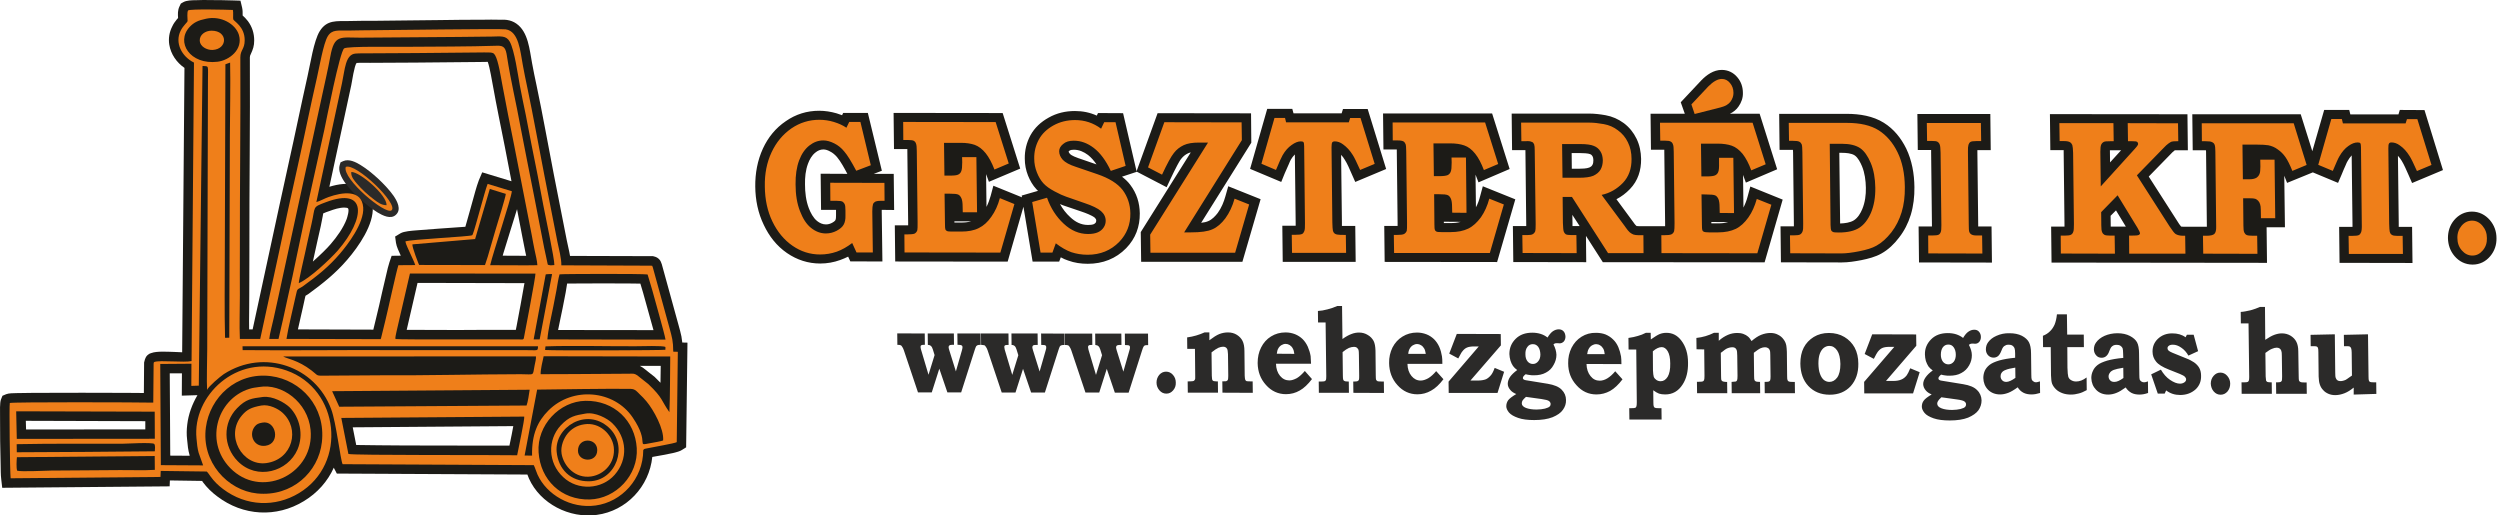
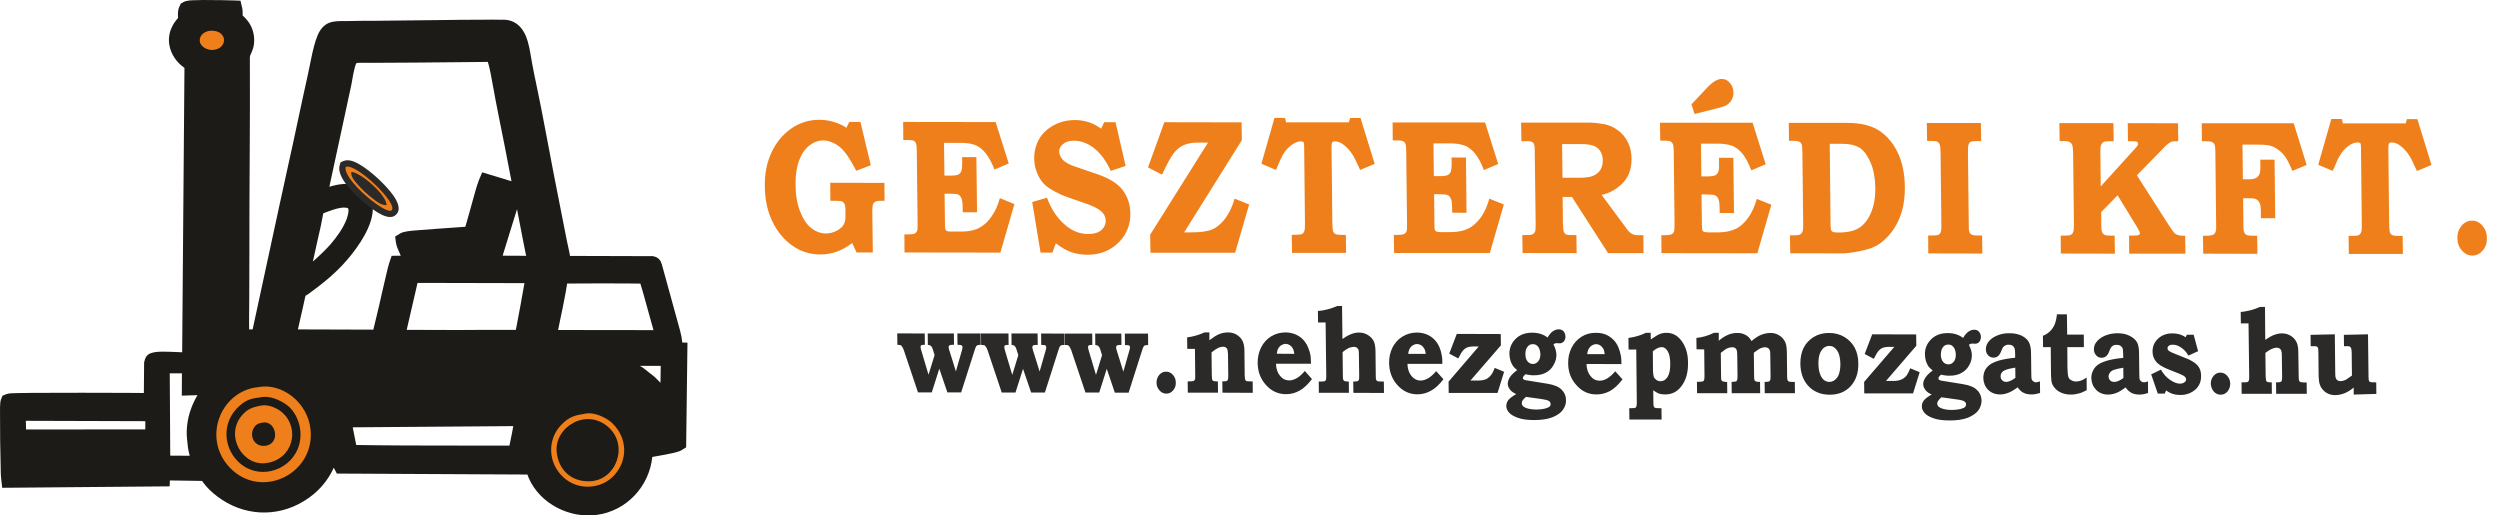
<svg xmlns="http://www.w3.org/2000/svg" width="291" height="60" viewBox="0 0 291 60" fill="none">
  <path fill-rule="evenodd" clip-rule="evenodd" d="M21.204 41.005L21.471 7.903C20.559 7.272 19.887 6.318 19.704 5.197C19.592 4.482 19.704 3.753 20.041 3.094C20.181 2.785 20.363 2.519 20.587 2.253C20.63 2.196 20.672 2.154 20.728 2.098C20.7 1.636 20.672 1.201 20.896 0.738L21.05 0.416L21.345 0.248C21.723 0.037 22.354 0.023 22.789 0.023C23.378 -0.005 23.966 -0.005 24.555 0.009C25.425 0.009 26.28 0.023 27.149 0.051L27.99 0.079L28.187 0.907C28.257 1.229 28.243 1.509 28.243 1.804C28.453 2 28.649 2.182 28.86 2.463C29.35 3.122 29.589 3.879 29.589 4.706C29.589 5.351 29.449 5.744 29.182 6.318C29.112 6.459 29.084 6.529 29.084 6.683C29.126 14.24 29.014 21.797 29.028 29.354C29.028 31.037 29.014 32.705 29.014 34.388C29.028 35.706 28.972 37.024 29 38.342H29.407L31.397 29.13C32.141 25.751 32.842 22.358 33.599 18.993C34.356 15.614 35.043 12.221 35.8 8.856C36.122 7.468 36.515 4.762 37.216 3.627C38.057 2.281 39.193 2.477 40.539 2.449C41.562 2.421 42.586 2.421 43.609 2.421C46.133 2.407 48.657 2.351 51.181 2.337C52.877 2.309 54.588 2.295 56.284 2.295C56.873 2.281 57.462 2.281 58.051 2.295C58.345 2.295 58.738 2.281 59.018 2.323C59.411 2.379 59.775 2.519 60.098 2.743C61.5 3.711 61.64 5.814 61.934 7.356C62.103 8.225 62.257 9.081 62.453 9.936C63.182 13.371 63.785 16.834 64.458 20.269L65.972 27.966C66.085 28.555 66.253 29.172 66.351 29.789L76.025 29.817L76.095 29.845C76.488 29.915 76.852 30.182 76.978 30.616C76.978 30.616 76.978 30.616 76.978 30.63L77.021 30.714L78.998 37.893C79.11 38.314 79.236 38.734 79.32 39.169C79.362 39.393 79.39 39.632 79.418 39.87L80.021 39.884L79.867 52.068L79.376 52.376C78.941 52.671 77.708 52.853 77.175 52.965C76.768 53.035 76.348 53.105 75.927 53.19C75.576 56.611 72.941 59.471 69.463 59.933C66.295 60.368 62.888 58.644 61.57 55.699C61.5 55.545 61.444 55.391 61.388 55.236L39.207 55.124L38.898 54.535C38.885 54.507 38.87 54.479 38.856 54.437C38.141 56.022 36.95 57.382 35.365 58.335C32.169 60.284 28.285 60.06 25.299 57.788C24.64 57.297 24.093 56.765 23.602 56.106C23.588 56.064 23.56 56.022 23.532 55.98L19.774 55.923L19.746 56.611L0.258 56.779L0.145 55.797C0.075 55.264 0.089 54.662 0.075 54.129C0.047 53.19 0.033 52.264 0.019 51.325C0.005 50.329 0.005 49.334 0.005 48.352C0.005 47.932 -0.037 46.866 0.117 46.488L0.286 46.067L0.72 45.885C1.029 45.758 1.576 45.773 1.912 45.758C2.557 45.745 3.202 45.745 3.861 45.73C5.754 45.717 7.661 45.717 9.567 45.717C11.32 45.717 13.072 45.717 14.825 45.73C15.47 45.73 16.115 45.73 16.746 45.745L16.774 42.197L16.802 42.085C16.886 41.707 17.012 41.398 17.363 41.202L17.419 41.16L17.629 41.09C18.26 40.851 19.564 40.95 20.251 40.964C20.489 40.977 20.854 40.992 21.204 41.005ZM22.985 45.997L21.162 46.053L21.176 43.459H19.76L19.816 53.035L22.088 53.049L22.074 53.035V53.007C21.891 52.39 21.835 51.801 21.779 51.157C21.709 50.582 21.723 50.007 21.793 49.432C21.933 48.212 22.368 47.048 22.985 45.997ZM58.513 29.761C59.425 29.761 60.336 29.775 61.247 29.775C61.205 29.621 61.177 29.467 61.149 29.326C61.037 28.738 60.925 28.149 60.799 27.56L60.182 24.349C59.915 25.246 59.635 26.13 59.355 27.013C59.102 27.84 58.85 28.653 58.597 29.467C58.569 29.565 58.541 29.663 58.513 29.761ZM59.537 21.096L58.752 17.03C58.289 14.689 57.798 12.347 57.378 9.992C57.266 9.445 57.027 7.889 56.775 7.202C56.466 7.202 56.144 7.216 55.835 7.216L48.362 7.286L43.077 7.314C42.558 7.328 42.025 7.286 41.506 7.328C41.24 7.65 40.974 9.487 40.889 9.908L38.338 21.741C38.604 21.657 38.885 21.587 39.151 21.531C40.188 21.321 41.366 21.306 42.263 21.938C42.978 22.428 43.315 23.199 43.385 24.055C43.539 26.13 41.731 28.709 40.427 30.224C39.067 31.808 37.623 32.958 35.94 34.191C35.8 34.276 35.688 34.36 35.562 34.43C35.533 34.514 35.52 34.584 35.505 34.654C35.351 35.425 35.155 36.197 34.987 36.968C34.875 37.416 34.776 37.879 34.678 38.342L43.455 38.37L43.764 37.094C44.03 36.056 44.254 35.005 44.493 33.953C44.647 33.252 44.815 32.565 44.983 31.864C45.082 31.429 45.194 30.939 45.334 30.518L45.586 29.775L46.652 29.761C46.442 29.284 46.161 28.738 46.091 28.261L45.993 27.532L46.624 27.153C47.03 26.915 47.942 26.859 48.419 26.817C49.274 26.747 50.129 26.677 50.984 26.62C51.783 26.564 52.583 26.508 53.368 26.452C53.606 26.438 53.886 26.424 54.167 26.396C54.223 26.2 54.279 25.989 54.335 25.807C54.503 25.204 54.672 24.601 54.84 24.012C54.994 23.424 55.162 22.835 55.331 22.246C55.457 21.825 55.583 21.377 55.737 20.984L56.13 20.059L59.537 21.096ZM36.417 30.448C37.258 29.705 38.085 28.892 38.478 28.429C39.207 27.588 39.964 26.536 40.357 25.485C40.427 25.274 40.679 24.461 40.511 24.251C40.455 24.181 40.202 24.167 40.132 24.167C39.557 24.139 38.842 24.377 38.324 24.573C38.155 24.629 37.819 24.742 37.623 24.84C37.595 24.952 37.581 25.078 37.566 25.162C37.496 25.541 37.426 25.919 37.342 26.298C37.076 27.434 36.837 28.569 36.585 29.691C36.529 29.943 36.473 30.196 36.417 30.448ZM47.339 38.398C47.76 38.398 48.18 38.398 48.615 38.398C50.171 38.412 51.727 38.412 53.298 38.412C55.541 38.398 57.798 38.384 60.042 38.398C60.07 38.23 60.098 38.061 60.14 37.907C60.294 37.08 60.448 36.252 60.602 35.439C60.743 34.654 60.883 33.869 61.023 33.084C61.023 33.042 61.037 33 61.051 32.958L48.601 32.93L47.339 38.398ZM66.014 33C65.958 33.35 65.902 33.715 65.846 34.037C65.72 34.654 65.608 35.285 65.482 35.902C65.327 36.715 65.117 37.571 64.963 38.412L76.067 38.426C75.927 37.907 75.773 37.388 75.632 36.869C75.38 35.944 75.114 35.019 74.861 34.093L74.539 33.014C74.202 33 73.852 33 73.515 33C72.436 32.986 71.342 32.986 70.263 32.986C69.169 32.986 68.075 32.986 66.982 33C66.673 33 66.351 33 66.014 33ZM76.88 44.553C76.894 43.908 76.894 43.249 76.908 42.59H74.483C74.567 42.632 74.665 42.688 74.763 42.758L74.819 42.786L76.193 43.866L76.235 43.908C76.46 44.118 76.684 44.342 76.88 44.553ZM59.298 51.871C59.383 51.437 59.481 51.002 59.565 50.568C59.621 50.245 59.691 49.923 59.747 49.6L41.058 49.74L41.464 51.801C41.59 51.801 41.703 51.801 41.801 51.801C42.558 51.815 43.315 51.83 44.072 51.83C46.203 51.858 48.348 51.858 50.48 51.858C52.513 51.858 54.559 51.858 56.593 51.871C57.49 51.871 58.401 51.858 59.298 51.871ZM3.006 48.983L3.034 49.993L16.914 49.979V49.025L3.006 48.983Z" fill="#1C1B17" />
  <path fill-rule="evenodd" clip-rule="evenodd" d="M30.598 46.207C31.762 46.067 33.122 46.866 33.683 47.385C34.889 48.562 35.365 50.596 34.636 52.306C33.514 54.928 29.911 55.937 27.682 53.694C25.943 51.941 25.929 49.208 27.598 47.511C28.635 46.445 29.294 46.375 30.598 46.207ZM30.192 45.043C29.673 45.127 29.505 45.114 29.014 45.268C25.158 46.474 23.672 51.703 27.107 54.774C30.767 58.026 36.641 55.026 36.15 50.021C35.828 46.796 32.8 44.595 30.192 45.043Z" fill="#EF7F1A" />
  <path fill-rule="evenodd" clip-rule="evenodd" d="M30.528 49.194C32.154 48.871 32.701 51.647 30.907 51.886C29.547 52.082 28.902 50.582 29.659 49.642C29.883 49.362 30.079 49.278 30.528 49.194ZM30.416 47.203C29.28 47.413 28.762 47.651 28.173 48.338C26.14 50.694 28.215 54.283 30.991 53.904C34.089 53.484 34.973 49.895 32.855 48.016C32.407 47.609 31.341 47.034 30.416 47.203Z" fill="#EF7F1A" />
-   <path fill-rule="evenodd" clip-rule="evenodd" d="M67.276 52.461C67.276 50.876 69.52 50.932 69.52 52.39C69.52 53.919 67.276 53.806 67.276 52.461ZM65.37 52.825C65.622 54.269 66.968 55.727 68.805 55.461C70.347 55.236 71.665 53.849 71.441 52.026C71.244 50.54 69.786 49.109 68.005 49.39C67.122 49.516 66.491 49.951 66.056 50.483C65.664 50.974 65.215 51.9 65.37 52.825Z" fill="#EF7F1A" />
  <path fill-rule="evenodd" clip-rule="evenodd" d="M64.794 52.587C64.528 49.74 68.243 47.385 70.851 49.754C73.207 51.885 71.721 55.965 68.594 56.022C66.407 56.064 64.991 54.62 64.794 52.587ZM68.145 48.142C66.94 48.352 66.281 48.45 65.271 49.516C63.729 51.17 63.743 53.862 65.566 55.545C67.262 57.143 70.038 56.975 71.538 55.278C73.123 53.484 73.025 50.932 71.244 49.236C70.725 48.731 69.309 47.932 68.145 48.142Z" fill="#EF7F1A" />
  <path fill-rule="evenodd" clip-rule="evenodd" d="M24.625 3.571C23.91 3.571 23.209 4.033 23.251 4.762C23.293 5.393 24.037 5.842 24.752 5.814C26.518 5.716 26.56 3.571 24.625 3.571Z" fill="#EF7F1A" />
  <path fill-rule="evenodd" clip-rule="evenodd" d="M39.95 18.755C40.609 18.46 41.422 18.867 41.983 19.218C42.698 19.652 43.371 20.213 43.988 20.774C44.633 21.377 45.306 22.078 45.811 22.793C46.231 23.41 46.764 24.391 46.077 25.008C45.474 25.569 44.535 25.078 43.946 24.728C43.203 24.265 42.474 23.676 41.843 23.101C40.987 22.316 39.137 20.508 39.543 19.203L39.642 18.895L39.95 18.755Z" fill="#2B2A29" />
  <path fill-rule="evenodd" clip-rule="evenodd" d="M41.534 21.363C41.282 21.054 40.819 20.577 40.889 20.017C41.885 19.989 45.039 22.695 44.998 23.886C44.395 23.886 43.974 23.55 43.595 23.269C42.922 22.779 42.053 21.994 41.534 21.363ZM40.245 19.428C39.81 20.816 44.913 25.092 45.586 24.475C46.4 23.718 41.408 18.923 40.245 19.428Z" fill="#EF7F1A" />
-   <path fill-rule="evenodd" clip-rule="evenodd" d="M1.996 54.788C1.884 54.451 1.926 53.624 1.968 53.218L18.008 53.077L18.022 54.69C16.732 54.774 15.288 54.704 13.984 54.718L5.95 54.774C5.221 54.788 2.459 54.928 1.996 54.788ZM62.691 52.643C62.481 49.488 65.131 46.712 68.145 46.656C71.51 46.6 73.922 48.997 74.118 52.152C74.315 55.321 71.679 58.055 68.65 58.139C65.327 58.223 62.902 55.853 62.691 52.643ZM9.932 52.601L1.954 52.643L1.94 51.703C6.146 51.619 10.17 51.661 14.348 51.647C14.601 51.647 17.755 51.465 17.952 51.675C18.092 51.843 18.036 52.278 18.022 52.531L9.932 52.601ZM37.468 51.465C37.076 54.97 33.977 57.844 29.925 57.438C26.49 57.087 23.42 53.778 23.966 49.74C24.429 46.277 27.5 43.263 31.538 43.782C35.029 44.23 37.931 47.343 37.468 51.465ZM1.884 47.876L18.008 47.918L18.022 51.072L1.954 51.086L1.884 47.876ZM60.196 52.993C58.023 52.937 40.946 53.021 40.553 52.839L39.726 48.647L61.023 48.492C61.079 48.815 60.308 52.39 60.196 52.993ZM61.934 53.035L61.065 53.021L62.523 45.352C63.911 45.338 71.552 45.212 73.445 45.268C73.964 45.282 74.188 45.632 74.469 45.899C74.763 46.179 74.974 46.389 75.254 46.726C76.095 47.735 77.301 49.937 77.189 51.269C77.035 51.353 75.969 51.535 75.731 51.577C73.88 51.928 75.759 51.703 73.642 48.591C71.482 45.394 66.659 44.959 63.841 47.778C62.593 49.025 61.878 50.539 61.934 53.035ZM61.289 47.203L39.487 47.343L38.66 45.534L61.654 45.366C61.598 45.786 61.43 46.88 61.289 47.203ZM66.715 43.543L62.93 43.557C62.902 43.066 63.168 41.973 63.28 41.468L78.016 41.496C77.988 43.585 78.002 45.913 77.918 47.974C76.951 46.614 77.203 46.361 75.464 44.707L74.174 43.684C73.782 43.445 73.754 43.501 73.193 43.501L66.715 43.543ZM32.968 41.496L62.383 41.482C62.425 41.721 62.285 42.239 62.229 42.534C61.976 43.824 62.271 43.557 60.616 43.557C55.275 43.571 49.666 43.712 44.367 43.684L38.085 43.725C36.669 43.739 37.132 43.782 36.263 43.123C34.678 41.903 33.402 41.763 32.968 41.496ZM63.491 40.319C66.645 40.206 70.627 40.319 73.95 40.304C74.735 40.304 77.175 40.206 77.455 40.389V40.711C77.231 40.781 64.486 40.823 63.449 40.739L63.491 40.319ZM28.243 40.753L28.229 40.304H62.621C62.607 40.935 62.635 40.739 60.925 40.753C60.21 40.753 59.481 40.753 58.752 40.753H45.67C39.88 40.725 34.047 40.809 28.243 40.753ZM65.131 31.934C65.341 31.878 74.847 31.85 75.38 31.948L75.927 33.785C76.221 34.892 77.329 38.734 77.469 39.533L63.715 39.505C63.813 38.285 64.178 36.855 64.402 35.692C64.528 35.061 64.64 34.444 64.766 33.813C64.865 33.266 64.991 32.383 65.131 31.934ZM62.818 39.505H62.117L63.519 31.948C63.603 31.92 63.533 31.934 63.673 31.92C63.743 31.906 63.785 31.906 63.855 31.906C63.981 31.892 64.136 31.906 64.262 31.906L62.818 39.505ZM46.049 39.463C46.049 39.449 46.035 39.407 46.035 39.421C46.035 39.421 45.951 39.491 46.161 38.566L47.717 31.836L62.327 31.85C62.369 32.116 60.981 39.379 60.967 39.407C60.855 39.575 60.799 39.505 60.308 39.505C58.443 39.491 46.638 39.547 46.049 39.463ZM34.776 32.958C34.79 32.579 35.379 30.027 35.505 29.466C35.758 28.317 35.996 27.195 36.263 26.046C36.739 23.985 36.291 24.153 37.931 23.536C42.754 21.713 42.558 25.415 39.319 29.158C38.422 30.182 35.982 32.467 34.776 32.958ZM57.013 21.994L58.878 22.568C58.85 22.961 57.882 26.088 57.686 26.733C57.49 27.405 57.279 28.121 57.083 28.808C56.985 29.144 56.887 29.523 56.775 29.873L56.452 30.855L48.783 30.841C48.769 30.826 47.928 28.723 48.012 28.443L55.303 27.826L57.013 21.994ZM55.821 6.108C56.172 6.108 56.536 6.094 56.887 6.108C57.308 6.108 57.476 6.164 57.63 6.431C58.009 7.062 58.289 8.912 58.457 9.796C58.892 12.123 59.355 14.479 59.831 16.82L61.892 27.349C61.99 27.924 62.117 28.541 62.229 29.116C62.341 29.649 62.523 30.35 62.551 30.869C60.841 30.911 58.85 30.855 57.055 30.869C57.42 29.312 59.481 23.213 59.579 22.26L56.761 21.405C56.41 22.288 55.345 26.48 55.036 27.251C54.98 27.378 54.994 27.321 54.966 27.378C54.756 27.546 47.605 27.868 47.185 28.107C47.227 28.415 47.605 29.158 47.76 29.523C47.942 29.957 48.208 30.434 48.334 30.855L46.371 30.869C46.133 31.584 45.138 36.182 44.843 37.36L44.352 39.365C44.352 39.379 44.339 39.421 44.325 39.421C44.325 39.407 44.31 39.449 44.31 39.477L33.346 39.449C33.543 38.159 34.117 35.888 34.426 34.43C34.636 33.434 34.594 33.785 35.295 33.294C36.964 32.088 38.254 31.065 39.586 29.509C40.399 28.555 42.418 25.975 42.277 24.139C42.109 21.994 39.782 22.386 38.254 22.933C37.791 23.087 37.258 23.41 36.823 23.522L39.81 9.669C40.146 8.127 40.188 6.318 41.394 6.234C41.899 6.192 42.53 6.22 43.063 6.206L48.348 6.178L55.821 6.108ZM26.757 15.782L26.686 39.309L26.196 39.323C26.112 36.379 26.168 32.453 26.168 29.481L26.238 7.482L26.785 7.286C26.841 9.585 26.771 13.371 26.757 15.782ZM57.252 4.257C58.275 4.243 58.92 4.103 59.341 4.86C59.887 5.856 60.294 8.758 60.504 9.922C60.715 11.114 60.967 12.207 61.205 13.399C61.43 14.549 61.64 15.712 61.878 16.89C62.341 19.175 62.818 21.545 63.238 23.872C63.435 24.938 64.57 30.238 64.528 30.855C64.402 30.869 64.234 30.883 64.108 30.883C64.037 30.883 63.981 30.869 63.925 30.855C63.785 30.826 63.813 30.826 63.757 30.785C63.645 30.154 63.463 29.495 63.336 28.822L62.159 22.765C61.64 20.087 61.079 17.395 60.574 14.703C60.084 11.997 59.439 9.333 59.018 6.599C58.878 5.603 58.682 5.295 57.882 5.323C54.532 5.435 50.606 5.421 47.171 5.449C45.909 5.463 40.455 5.365 40.062 5.631C39.557 5.968 37.987 13.988 37.749 15.123C36.683 19.975 35.547 24.91 34.552 29.747C34.23 31.387 33.865 32.972 33.501 34.612C33.318 35.439 33.136 36.239 32.968 37.066L32.421 39.449H31.341C31.397 38.832 31.706 37.753 31.846 37.08C32.014 36.309 32.197 35.481 32.365 34.724C32.701 33.168 33.038 31.584 33.388 30.013L37.454 11.296C37.791 9.711 38.155 8.183 38.45 6.571C38.913 3.977 39.642 4.384 41.941 4.384L53.34 4.3L57.252 4.257ZM23.98 2.182C25.733 1.79 27.43 2.799 27.808 4.061C28.313 5.758 26.701 7.019 25.312 7.188C22.102 7.566 20.433 4.902 22.074 3.136C22.564 2.617 23.069 2.365 23.98 2.182ZM27.92 39.449C27.85 37.809 27.92 36.042 27.92 34.402C27.906 32.719 27.92 31.037 27.92 29.354C27.906 21.811 28.018 14.226 27.976 6.683C27.976 5.8 28.481 5.73 28.481 4.692C28.495 3.094 27.219 2.477 27.149 2.252C27.107 2.098 27.177 1.425 27.107 1.159C26.378 1.131 22.214 1.019 21.891 1.215C21.751 1.481 21.835 2.098 21.835 2.449C21.807 2.617 21.345 2.939 21.022 3.584C20.321 5.001 21.162 6.585 22.578 7.286L22.298 42.029C21.415 42.225 18.625 41.903 17.994 42.127C17.881 42.225 17.938 42.043 17.881 42.324L17.84 46.866C16.213 46.824 1.449 46.782 1.141 46.908C1.057 47.133 1.155 54.914 1.239 55.671L18.681 55.517L18.709 54.816L24.065 54.886C24.233 55.04 24.359 55.264 24.499 55.447C24.92 56.036 25.383 56.484 25.957 56.919C28.649 58.952 32.042 59.064 34.804 57.396C40.497 53.961 39.515 45.282 33.346 43.123C27.542 41.09 22.368 46.109 22.873 51.044C22.929 51.675 22.971 52.152 23.125 52.713L23.644 54.171L18.723 54.143L18.653 42.365L22.284 42.337L22.27 44.917L23.139 44.889L23.574 7.678C24.359 7.735 24.205 7.51 24.205 9.487L24.121 40.683C24.121 41.819 24.037 44.441 24.107 45.38C24.261 44.987 25.635 43.824 26.056 43.543C30.753 40.515 36.725 42.688 38.548 47.623C39.137 49.179 39.627 53.54 39.88 54.031L62.131 54.143C62.285 54.437 62.411 54.9 62.565 55.236C63.631 57.592 66.449 59.232 69.323 58.84C72.352 58.433 74.861 55.769 74.875 52.39C74.974 52.222 75.1 52.236 75.296 52.194C75.983 52.04 78.521 51.619 78.773 51.465L78.899 40.949L78.367 40.935C78.353 39.645 78.226 39.281 77.932 38.187L75.983 31.107C75.843 30.812 76.011 30.995 75.815 30.925L65.341 30.883C65.355 30.083 65.061 29.004 64.893 28.191L63.379 20.479C62.733 17.198 62.047 13.343 61.373 10.16C61.177 9.291 61.023 8.436 60.855 7.566C60.56 5.996 60.406 3.641 58.864 3.416C58.261 3.318 44.969 3.514 43.623 3.514C42.6 3.528 41.59 3.528 40.567 3.556C39.375 3.584 38.674 3.388 38.155 4.215C37.637 5.057 37.16 7.903 36.88 9.095C36.108 12.46 35.435 15.838 34.678 19.232C33.921 22.61 33.192 25.947 32.477 29.354L30.29 39.449H27.92Z" fill="#EF7F1A" />
-   <path fill-rule="evenodd" clip-rule="evenodd" d="M269.153 17.6L270.534 12.798H273.453L273.579 13.316H279.181L279.338 12.798L282.211 12.813L284.361 19.797L280.767 21.304L280.327 20.3C280.107 19.813 279.841 19.17 279.558 18.715C279.433 18.511 279.291 18.322 279.119 18.134L279.213 25.997C279.213 26.107 279.213 26.264 279.213 26.405C279.37 26.421 279.542 26.405 279.668 26.405H280.767L280.814 30.611L272.323 30.595L272.276 26.405H273.767C273.783 26.405 273.798 26.405 273.83 26.405C273.83 26.279 273.83 26.154 273.83 26.06L273.735 18.087C273.563 18.275 273.406 18.495 273.28 18.715C273.186 18.856 273.108 19.044 273.045 19.201C272.872 19.562 272.731 19.923 272.574 20.3L272.15 21.288L269.215 20.064L266.218 21.288L265.888 20.457L265.967 26.452H263.832L263.879 30.595L238.799 30.564L238.752 26.374H240.306C240.306 26.264 240.306 26.169 240.306 26.091L240.212 17.789C240.212 17.71 240.212 17.585 240.212 17.475H238.658L238.611 13.284L254.619 13.3L254.667 17.49H253.38C253.317 17.49 253.223 17.49 253.144 17.49C253.128 17.506 253.113 17.522 253.097 17.538C252.94 17.647 252.768 17.82 252.642 17.961L250.115 20.551L253.474 25.793C253.568 25.95 253.741 26.217 253.882 26.374C253.945 26.389 254.054 26.389 254.102 26.389H256.848C256.848 26.389 256.864 26.389 256.879 26.389V26.374L256.785 17.632C256.785 17.585 256.785 17.538 256.77 17.49C256.77 17.49 256.754 17.49 256.738 17.49H255.232L255.184 13.3H267.803L269.153 17.6ZM247.447 26.374L246.301 24.49L245.674 25.118L245.689 26.232C245.689 26.279 245.689 26.326 245.689 26.374H247.447ZM246.898 17.49H245.642C245.626 17.49 245.611 17.49 245.595 17.49C245.595 17.553 245.595 17.616 245.595 17.663L245.611 18.903L246.898 17.49ZM196.11 13.237L195.639 11.903L198.025 9.361C198.653 8.717 199.453 8.136 200.41 8.136C201.148 8.136 201.776 8.45 202.231 9C202.67 9.518 202.874 10.145 202.874 10.82C202.89 11.385 202.702 11.919 202.372 12.39C202.121 12.766 201.76 13.049 201.368 13.237H204.821L206.861 19.703L203.22 21.257L202.89 20.363L202.937 24.161C203.141 23.753 203.314 23.313 203.424 22.874L203.738 21.712L207.504 23.235L205.401 30.533L186.568 30.517L184.606 27.456L184.637 30.517L176.147 30.501L176.1 26.311H177.653C177.653 26.232 177.653 26.154 177.653 26.091L177.559 17.538C177.559 17.522 177.559 17.506 177.559 17.475H176.005L175.958 13.222H184.998C185.626 13.222 186.254 13.3 186.882 13.41C187.666 13.551 188.373 13.865 189.016 14.336C189.66 14.822 190.146 15.434 190.491 16.141C190.852 16.878 191.009 17.679 191.025 18.495C191.041 19.813 190.664 21.037 189.722 22.011C189.252 22.497 188.734 22.889 188.153 23.188L190.036 25.746L190.162 25.918C190.225 26.013 190.335 26.169 190.429 26.248C190.46 26.264 190.491 26.295 190.507 26.311C190.586 26.326 190.664 26.326 190.727 26.326H193.693C193.725 26.326 193.772 26.326 193.819 26.326C193.819 26.201 193.819 26.06 193.819 25.965L193.725 17.679C193.725 17.616 193.725 17.522 193.725 17.428H192.171L192.124 13.237H196.11ZM183.868 26.311L183.021 25.008L183.037 25.95C183.037 26.06 183.037 26.185 183.037 26.311H183.868ZM201.164 25.856L199.202 25.84V25.997H199.987C200.379 25.997 200.787 25.965 201.164 25.856ZM132.296 19.939L134.744 13.174L145.621 13.19L145.652 16.611L139.814 25.934C140.128 25.903 140.426 25.84 140.661 25.73C141.101 25.542 141.462 25.149 141.744 24.788C142.168 24.208 142.45 23.517 142.639 22.842L142.968 21.681L146.735 23.188L144.616 30.47H132.83L132.783 27.017L138.605 17.741C138.495 17.757 138.386 17.804 138.276 17.851C137.977 17.993 137.726 18.197 137.522 18.448C137.334 18.668 137.177 18.981 137.036 19.233C136.769 19.735 136.518 20.253 136.282 20.755L135.796 21.791L132.296 19.97L132.312 20.002L130.601 20.567C130.962 20.849 131.292 21.147 131.558 21.508C132.312 22.497 132.657 23.627 132.673 24.835C132.688 26.374 132.186 27.755 131.088 28.885C129.895 30.109 128.372 30.705 126.615 30.705C125.83 30.705 125.061 30.595 124.339 30.329C124.041 30.234 123.758 30.109 123.476 29.952L123.287 30.454H120.196L119.128 24.067L117.292 30.454L104.203 30.438L104.156 26.232H105.584C105.615 26.232 105.662 26.232 105.709 26.232C105.709 26.107 105.709 25.981 105.709 25.871L105.615 17.585C105.615 17.522 105.615 17.428 105.615 17.349H104.061L104.014 13.143L116.711 13.159L118.752 19.625L115.11 21.163L114.781 20.268L114.828 24.082C115.032 23.674 115.189 23.235 115.314 22.795L115.628 21.618L118.956 22.968L118.924 22.764L120.823 22.215C120.761 22.152 120.698 22.089 120.635 22.026C120.211 21.571 119.897 21.022 119.662 20.441C119.411 19.813 119.285 19.138 119.285 18.463C119.27 17.506 119.489 16.596 119.944 15.748C120.431 14.869 121.153 14.195 122.063 13.692C123.005 13.159 124.025 12.923 125.124 12.923C126.034 12.923 126.881 13.096 127.666 13.457L127.807 13.159L130.727 13.174L132.296 19.939ZM113.054 25.762H111.093V25.903H111.877C112.27 25.903 112.678 25.871 113.054 25.762ZM124.386 17.632C124.402 17.741 124.48 17.836 124.543 17.914C124.747 18.134 125.312 18.338 125.579 18.432H125.594L127.635 19.138C127.352 18.715 127.023 18.338 126.646 18.04C126.159 17.679 125.626 17.428 124.998 17.428C124.841 17.428 124.606 17.443 124.464 17.553C124.449 17.569 124.417 17.6 124.386 17.632ZM123.382 23.753C123.695 24.318 124.088 24.835 124.574 25.275C125.155 25.824 125.814 26.185 126.646 26.185C126.85 26.185 127.133 26.169 127.321 26.091C127.399 26.044 127.478 25.997 127.541 25.918C127.572 25.84 127.603 25.777 127.603 25.683C127.603 25.542 127.541 25.448 127.431 25.338C127.085 25.055 126.316 24.773 125.893 24.631L123.727 23.894C123.617 23.847 123.507 23.8 123.382 23.753ZM102.633 24.427C102.633 24.49 102.633 24.553 102.633 24.6L102.712 30.438L98.977 30.423L98.725 29.873C98.427 30.015 98.113 30.156 97.799 30.266C97.062 30.533 96.277 30.674 95.477 30.674C94.064 30.674 92.761 30.25 91.6 29.45C90.391 28.618 89.528 27.488 88.916 26.201C88.226 24.788 87.927 23.266 87.912 21.712C87.896 20.19 88.163 18.683 88.806 17.286C89.403 15.999 90.266 14.916 91.475 14.1C92.62 13.3 93.923 12.892 95.351 12.892C96.042 12.892 96.716 13.002 97.376 13.19C97.595 13.253 97.799 13.331 98.019 13.41L98.145 13.143H101.017L102.649 19.876L101.707 20.237H104.03L104.077 24.443L102.633 24.427ZM98.631 20.237C98.302 19.609 97.862 18.793 97.423 18.275C97.187 18.008 96.921 17.773 96.591 17.616C96.371 17.49 96.104 17.396 95.838 17.396C95.477 17.396 95.178 17.538 94.912 17.757C94.488 18.087 94.221 18.589 94.048 19.06C93.766 19.813 93.687 20.661 93.703 21.461C93.703 22.387 93.813 23.36 94.142 24.223C94.347 24.757 94.66 25.369 95.116 25.73C95.414 25.965 95.743 26.122 96.136 26.122C96.387 26.122 96.622 26.06 96.858 25.934C96.952 25.887 97.172 25.746 97.234 25.636C97.313 25.51 97.313 25.228 97.313 25.087V24.522C97.313 24.49 97.313 24.459 97.313 24.427H95.571L95.524 20.221L98.631 20.237ZM150.564 13.19H156.167L156.324 12.688H159.197L161.347 19.672L157.753 21.179L157.313 20.19C157.093 19.688 156.827 19.044 156.528 18.589C156.419 18.385 156.262 18.197 156.105 18.024L156.199 25.871C156.199 25.997 156.199 26.138 156.199 26.295C156.356 26.295 156.513 26.295 156.654 26.295H157.753L157.8 30.485H149.309L149.262 26.279H150.737C150.769 26.279 150.784 26.279 150.816 26.279C150.816 26.154 150.816 26.028 150.816 25.95L150.721 17.977C150.533 18.165 150.376 18.369 150.251 18.589C150.172 18.73 150.094 18.919 150.031 19.076C149.858 19.437 149.701 19.797 149.544 20.174L149.136 21.179L145.511 19.656L147.504 12.672H150.423L150.564 13.19ZM171.752 20.331L171.799 24.129C172.019 23.721 172.176 23.282 172.286 22.842L172.6 21.681L176.382 23.203L174.263 30.501L161.174 30.485L161.127 26.295H162.555C162.587 26.295 162.634 26.295 162.681 26.295C162.681 26.169 162.681 26.044 162.681 25.934L162.587 17.647C162.587 17.585 162.587 17.49 162.587 17.396H161.033L160.986 13.206H173.683L175.723 19.672L172.097 21.226L171.752 20.331ZM170.026 25.824L168.064 25.809V25.965H168.864C169.241 25.965 169.649 25.934 170.026 25.824ZM208.807 26.342C208.807 26.217 208.807 26.107 208.807 26.013L208.713 17.71C208.713 17.632 208.713 17.538 208.697 17.443H207.143L207.096 13.253H214.991C216.466 13.253 218.02 13.504 219.275 14.289C220.452 15.026 221.284 16.078 221.881 17.286C222.555 18.683 222.822 20.237 222.838 21.775C222.854 22.858 222.728 23.972 222.414 25.008C222.116 25.981 221.661 26.876 221.033 27.676C220.484 28.398 219.809 29.057 218.993 29.512C218.302 29.905 217.439 30.125 216.654 30.282C215.917 30.423 215.132 30.548 214.379 30.548L207.3 30.533L207.253 26.342H208.791H208.807ZM224.878 26.358C224.878 26.311 224.878 26.264 224.878 26.217L224.784 17.773C224.784 17.695 224.784 17.569 224.784 17.459H223.23L223.183 13.269H231.674L231.721 17.475H230.167C230.167 17.553 230.167 17.632 230.167 17.71L230.262 26.122C230.262 26.185 230.262 26.279 230.262 26.358H231.815L231.862 30.564L223.372 30.548L223.325 26.358H224.878ZM287.735 24.631C288.583 24.631 289.289 25.008 289.822 25.62C290.34 26.232 290.591 26.939 290.591 27.723C290.607 28.492 290.372 29.214 289.869 29.811C289.352 30.438 288.645 30.799 287.813 30.799C286.966 30.799 286.244 30.438 285.71 29.811C285.192 29.199 284.957 28.492 284.941 27.708C284.941 26.939 285.161 26.217 285.663 25.62C286.197 24.992 286.903 24.631 287.735 24.631ZM182.942 17.82L182.958 19.641H183.774C184.104 19.641 184.7 19.625 184.998 19.499C185.14 19.437 185.265 19.358 185.344 19.217C185.454 19.06 185.469 18.825 185.469 18.636C185.469 18.479 185.438 18.291 185.344 18.15C185.281 18.055 185.218 17.993 185.108 17.946C184.857 17.836 184.229 17.82 183.963 17.82H182.942ZM214.096 17.789L214.19 26.013C214.724 25.997 215.367 25.918 215.807 25.636C216.262 25.338 216.56 24.835 216.764 24.349C217.094 23.564 217.204 22.685 217.188 21.854C217.172 21.022 217.062 20.127 216.733 19.342C216.56 18.934 216.278 18.354 215.885 18.087C215.509 17.836 214.865 17.789 214.426 17.789H214.096Z" fill="#1C1B17" />
  <path d="M96.638 21.273L102.947 21.288L102.963 23.376H102.492C102.194 23.376 101.974 23.423 101.864 23.486C101.754 23.549 101.66 23.643 101.613 23.784C101.566 23.925 101.535 24.208 101.535 24.6L101.597 29.387H99.698L99.196 28.288C98.615 28.728 98.019 29.073 97.407 29.293C96.779 29.512 96.136 29.622 95.461 29.622C94.284 29.622 93.216 29.277 92.243 28.602C91.27 27.927 90.486 26.986 89.905 25.777C89.324 24.569 89.042 23.219 89.026 21.712C88.995 20.221 89.261 18.903 89.811 17.726C90.36 16.549 91.129 15.639 92.118 14.948C93.107 14.273 94.19 13.943 95.367 13.943C95.932 13.943 96.497 14.022 97.062 14.195C97.627 14.367 98.113 14.587 98.521 14.869L98.851 14.195H100.153L101.362 19.233L99.667 19.876C99.086 18.777 98.615 18.024 98.27 17.632C97.941 17.224 97.548 16.91 97.109 16.69C96.669 16.47 96.246 16.345 95.838 16.345C95.241 16.345 94.707 16.549 94.205 16.941C93.687 17.349 93.295 17.93 93.013 18.683C92.73 19.452 92.589 20.378 92.604 21.461C92.604 22.67 92.777 23.706 93.122 24.584C93.452 25.448 93.876 26.107 94.409 26.53C94.943 26.954 95.508 27.174 96.136 27.174C96.591 27.174 96.999 27.064 97.391 26.86C97.799 26.64 98.066 26.405 98.207 26.138C98.349 25.887 98.427 25.526 98.411 25.087V24.522C98.411 24.145 98.38 23.894 98.333 23.8C98.27 23.643 98.176 23.549 98.066 23.47C97.941 23.407 97.721 23.376 97.391 23.376H96.654L96.638 21.273ZM105.129 14.195L115.895 14.21L117.418 19.029L115.754 19.735C115.456 18.95 115.11 18.306 114.734 17.836C114.341 17.349 113.918 17.035 113.462 16.863C113.007 16.706 112.474 16.627 111.862 16.627H109.884L109.931 20.441H110.575C111.046 20.441 111.375 20.41 111.548 20.315C111.705 20.237 111.83 20.111 111.893 19.923C111.971 19.75 112.003 19.39 112.003 18.872L111.987 18.291H113.651L113.729 24.71H112.066L112.05 24.051C112.05 23.611 112.003 23.282 111.909 23.078C111.815 22.874 111.705 22.732 111.548 22.654C111.391 22.575 111.046 22.544 110.528 22.544H109.947L109.994 26.028C109.994 26.405 110.01 26.625 110.041 26.703C110.072 26.782 110.135 26.844 110.229 26.892C110.324 26.939 110.512 26.954 110.81 26.954H111.893C112.693 26.954 113.384 26.829 113.933 26.546C114.483 26.279 114.969 25.84 115.393 25.228C115.832 24.616 116.162 23.894 116.382 23.062L118.077 23.753L116.444 29.403L105.286 29.387L105.27 27.284H105.6C106.023 27.284 106.321 27.252 106.463 27.19C106.604 27.111 106.714 26.986 106.777 26.797C106.808 26.687 106.808 26.389 106.808 25.871L106.714 17.585C106.714 17.145 106.682 16.847 106.62 16.706C106.573 16.564 106.494 16.47 106.369 16.392C106.259 16.329 106.039 16.298 105.725 16.298H105.144L105.129 14.195ZM129.848 14.226L131.025 19.311L129.298 19.892C128.718 18.668 128.058 17.789 127.321 17.224C126.583 16.659 125.814 16.376 124.982 16.376C124.449 16.376 124.041 16.502 123.742 16.768C123.429 17.02 123.287 17.302 123.287 17.6C123.287 17.961 123.429 18.291 123.711 18.605C123.994 18.903 124.496 19.185 125.233 19.421L127.713 20.268C129.094 20.739 130.083 21.351 130.679 22.12C131.26 22.905 131.558 23.8 131.574 24.835C131.59 26.138 131.15 27.252 130.271 28.163C129.298 29.151 128.074 29.654 126.599 29.654C125.908 29.654 125.28 29.544 124.7 29.355C124.135 29.151 123.523 28.806 122.895 28.32L122.503 29.403H121.121L120.148 23.517L121.875 23.015C122.299 24.223 122.942 25.228 123.805 26.028C124.668 26.844 125.626 27.237 126.646 27.237C127.117 27.237 127.493 27.174 127.807 27.033C128.106 26.892 128.325 26.703 128.482 26.452C128.639 26.217 128.702 25.95 128.702 25.699C128.702 25.259 128.514 24.883 128.153 24.569C127.792 24.255 127.148 23.941 126.254 23.643L124.088 22.889C123.758 22.779 123.303 22.575 122.754 22.277C122.189 21.979 121.749 21.665 121.451 21.336C121.153 21.006 120.902 20.598 120.698 20.08C120.494 19.562 120.384 19.029 120.384 18.463C120.368 17.663 120.556 16.925 120.917 16.25C121.294 15.56 121.859 15.026 122.612 14.603C123.381 14.179 124.213 13.975 125.139 13.975C126.254 13.975 127.258 14.304 128.168 14.979L128.529 14.226H129.848ZM144.522 14.242L144.553 16.313L137.836 27.048H138.637C139.751 27.048 140.583 26.939 141.132 26.687C141.681 26.452 142.184 26.013 142.639 25.401C143.094 24.773 143.455 24.019 143.706 23.125L145.401 23.8L143.769 29.418H133.912L133.881 27.315L140.614 16.596H139.531C138.809 16.596 138.229 16.69 137.789 16.894C137.35 17.098 136.957 17.396 136.643 17.804C136.314 18.212 135.859 19.044 135.262 20.331L133.63 19.484L135.529 14.226L144.522 14.242ZM148.351 13.724H149.576L149.701 14.242H156.999L157.156 13.739H158.365L160.013 19.076L158.318 19.782C157.925 18.903 157.643 18.322 157.47 18.055C157.14 17.522 156.764 17.114 156.324 16.8C156.01 16.564 155.681 16.455 155.367 16.455C155.226 16.455 155.116 16.502 155.069 16.58C155.022 16.659 154.99 16.847 154.99 17.145L155.084 25.871C155.1 26.389 155.116 26.703 155.147 26.829C155.179 26.97 155.226 27.064 155.304 27.143C155.383 27.221 155.493 27.268 155.618 27.299C155.744 27.331 156.089 27.347 156.654 27.347L156.685 29.434H150.392L150.36 27.331H150.753C151.177 27.331 151.443 27.299 151.553 27.237C151.679 27.19 151.757 27.064 151.82 26.907C151.883 26.766 151.914 26.436 151.898 25.95L151.804 17.02C151.804 16.768 151.773 16.611 151.726 16.549C151.679 16.486 151.569 16.455 151.412 16.455C151.082 16.455 150.737 16.596 150.345 16.878C149.937 17.161 149.591 17.553 149.293 18.071C149.168 18.275 148.917 18.84 148.524 19.782L146.829 19.06L148.351 13.724ZM162.1 14.257H172.866L174.389 19.091L172.725 19.797C172.427 19.013 172.097 18.369 171.705 17.883C171.328 17.412 170.905 17.082 170.434 16.925C169.979 16.768 169.445 16.69 168.833 16.69H166.855L166.902 20.504H167.546C168.017 20.504 168.346 20.457 168.519 20.378C168.676 20.3 168.802 20.159 168.864 19.986C168.943 19.813 168.974 19.452 168.974 18.919L168.958 18.338H170.638L170.701 24.773L169.037 24.757L169.021 24.113C169.021 23.658 168.974 23.329 168.88 23.125C168.786 22.921 168.676 22.779 168.519 22.717C168.362 22.638 168.032 22.607 167.499 22.607H166.934L166.965 26.091C166.965 26.452 166.981 26.687 167.028 26.766C167.044 26.844 167.107 26.907 167.201 26.954C167.295 27.001 167.483 27.017 167.781 27.017H168.864C169.68 27.017 170.355 26.876 170.905 26.609C171.454 26.342 171.94 25.887 172.38 25.291C172.804 24.678 173.133 23.957 173.353 23.125L175.048 23.8L173.416 29.45H162.273L162.241 27.347H162.571C162.995 27.347 163.293 27.315 163.434 27.237C163.575 27.158 163.685 27.033 163.748 26.86C163.779 26.75 163.779 26.436 163.779 25.934L163.685 17.647C163.685 17.192 163.654 16.894 163.607 16.768C163.544 16.627 163.465 16.517 163.356 16.455C163.23 16.392 163.026 16.345 162.696 16.345H162.116L162.1 14.257ZM177.057 14.273H184.998C185.516 14.273 186.081 14.336 186.678 14.446C187.29 14.556 187.839 14.791 188.326 15.168C188.828 15.529 189.22 15.999 189.487 16.564C189.769 17.129 189.911 17.773 189.911 18.495C189.926 19.641 189.581 20.582 188.906 21.288C188.2 22.01 187.384 22.481 186.427 22.685L189.126 26.326L189.236 26.483C189.408 26.735 189.565 26.923 189.707 27.048C189.848 27.158 190.005 27.252 190.13 27.299C190.287 27.347 190.476 27.378 190.727 27.378H191.292L191.308 29.465H187.18L182.974 22.921H181.891L181.922 25.95C181.938 26.468 181.969 26.797 182.016 26.939C182.063 27.08 182.142 27.19 182.252 27.268C182.362 27.331 182.581 27.362 182.911 27.362H183.492L183.523 29.465L177.23 29.45L177.198 27.362H177.779C178.093 27.362 178.297 27.331 178.422 27.252C178.548 27.174 178.642 27.064 178.705 26.907C178.736 26.813 178.752 26.546 178.752 26.091L178.642 17.538C178.642 17.192 178.626 16.957 178.579 16.816C178.516 16.674 178.454 16.58 178.344 16.533C178.187 16.455 178.014 16.423 177.826 16.423L177.559 16.439H177.088L177.057 14.273ZM181.828 16.768L181.875 20.692H183.774C184.527 20.692 185.092 20.614 185.469 20.457C185.83 20.284 186.113 20.064 186.301 19.75C186.474 19.452 186.568 19.076 186.568 18.652C186.552 18.244 186.474 17.898 186.285 17.616C186.113 17.334 185.862 17.114 185.532 16.988C185.218 16.847 184.684 16.768 183.947 16.768H181.828ZM193.222 14.289H204.004L205.527 19.123L203.847 19.829C203.565 19.044 203.22 18.401 202.843 17.914C202.451 17.443 202.027 17.114 201.572 16.957C201.117 16.8 200.567 16.721 199.971 16.721H197.993L198.04 20.535H198.684C199.155 20.535 199.484 20.488 199.641 20.41C199.814 20.331 199.94 20.19 200.002 20.017C200.081 19.845 200.112 19.484 200.096 18.95V18.369H201.76L201.839 24.804L200.175 24.788L200.159 24.145C200.159 23.69 200.112 23.36 200.018 23.156C199.924 22.952 199.798 22.811 199.657 22.748C199.5 22.67 199.155 22.638 198.637 22.638L198.056 22.622L198.103 26.122C198.103 26.483 198.119 26.719 198.15 26.797C198.182 26.876 198.245 26.939 198.339 26.986C198.417 27.017 198.621 27.048 198.919 27.048H200.002C200.803 27.048 201.478 26.907 202.043 26.64C202.592 26.373 203.078 25.918 203.502 25.322C203.942 24.71 204.256 23.988 204.491 23.156L206.186 23.831L204.554 29.481L193.395 29.465L193.379 27.378H193.693C194.133 27.378 194.415 27.347 194.572 27.268C194.713 27.19 194.823 27.064 194.87 26.892C194.902 26.782 194.917 26.468 194.917 25.965L194.823 17.679C194.823 17.224 194.792 16.925 194.729 16.8C194.682 16.659 194.603 16.549 194.478 16.486C194.368 16.407 194.148 16.376 193.834 16.376H193.254L193.222 14.289ZM197.256 13.269L196.879 12.154L198.841 10.067C199.422 9.486 199.94 9.188 200.426 9.188C200.787 9.188 201.117 9.345 201.368 9.659C201.635 9.973 201.776 10.349 201.776 10.82C201.776 11.165 201.666 11.495 201.446 11.809C201.226 12.123 200.85 12.358 200.285 12.499L197.256 13.269ZM208.211 14.304H214.991C216.529 14.304 217.753 14.587 218.679 15.168C219.589 15.748 220.327 16.596 220.876 17.726C221.425 18.84 221.708 20.19 221.724 21.775C221.739 22.858 221.614 23.847 221.347 24.71C221.08 25.573 220.688 26.358 220.154 27.048C219.605 27.739 219.04 28.257 218.412 28.602C217.941 28.869 217.282 29.073 216.419 29.246C215.556 29.418 214.865 29.497 214.347 29.497L208.383 29.481L208.352 27.394H208.807C209.184 27.394 209.435 27.362 209.545 27.284C209.67 27.205 209.764 27.096 209.827 26.907C209.874 26.782 209.906 26.468 209.89 26.013L209.796 17.71C209.796 17.239 209.764 16.941 209.717 16.8C209.654 16.674 209.576 16.564 209.45 16.502C209.325 16.423 209.074 16.392 208.681 16.392H208.242L208.211 14.304ZM212.982 16.737L213.076 26.185C213.092 26.515 213.107 26.703 213.139 26.782C213.186 26.892 213.264 26.954 213.358 27.001C213.453 27.048 213.688 27.064 214.049 27.064C215.069 27.064 215.854 26.876 216.419 26.515C216.984 26.154 217.439 25.557 217.784 24.757C218.13 23.941 218.302 22.968 218.286 21.854C218.271 20.755 218.098 19.782 217.753 18.966C217.408 18.15 217 17.569 216.513 17.239C216.011 16.91 215.32 16.737 214.41 16.737H212.982ZM224.282 14.32H230.575L230.607 16.423H230.026C229.696 16.423 229.477 16.455 229.367 16.517C229.257 16.58 229.179 16.706 229.131 16.847C229.084 17.004 229.053 17.286 229.069 17.694L229.163 26.122C229.163 26.578 229.179 26.86 229.226 27.001C229.273 27.127 229.351 27.221 229.461 27.284C229.587 27.362 229.775 27.409 230.042 27.409H230.717L230.748 29.512L224.454 29.497L224.439 27.409H224.941C225.318 27.409 225.553 27.378 225.663 27.315C225.773 27.252 225.851 27.158 225.898 27.017C225.961 26.892 225.977 26.625 225.977 26.217L225.883 17.773C225.867 17.302 225.851 16.988 225.788 16.847C225.741 16.69 225.647 16.58 225.522 16.502C225.428 16.439 225.223 16.407 224.894 16.407H224.313L224.282 14.32ZM239.71 14.336H246.003L246.034 16.439H245.611C245.218 16.439 244.983 16.455 244.889 16.517C244.748 16.58 244.638 16.706 244.575 16.847C244.512 16.988 244.481 17.271 244.481 17.663L244.528 21.697L248.499 17.318C248.671 17.129 248.781 16.988 248.812 16.925C248.859 16.863 248.875 16.8 248.875 16.737C248.875 16.643 248.828 16.564 248.765 16.517C248.687 16.455 248.514 16.439 248.216 16.439H247.698L247.667 14.336L253.521 14.351L253.552 16.439H253.348C253.081 16.439 252.893 16.455 252.783 16.486C252.689 16.517 252.563 16.596 252.406 16.706C252.25 16.816 252.061 16.988 251.826 17.239L248.734 20.41L252.532 26.342C252.862 26.844 253.097 27.143 253.238 27.237C253.442 27.362 253.741 27.441 254.101 27.441H254.353L254.384 29.528H247.839L247.824 27.425H248.075C248.561 27.425 248.844 27.409 248.954 27.347C249.048 27.299 249.095 27.237 249.095 27.158C249.095 27.064 249.001 26.86 248.812 26.53L246.49 22.732L244.575 24.694L244.591 26.232C244.591 26.625 244.622 26.876 244.685 27.017C244.748 27.174 244.842 27.268 244.952 27.331C245.061 27.394 245.297 27.425 245.626 27.425H246.144L246.176 29.528L239.882 29.512L239.867 27.425H240.337C240.698 27.425 240.949 27.394 241.075 27.315C241.185 27.252 241.279 27.143 241.326 26.986C241.389 26.86 241.405 26.562 241.405 26.091L241.31 17.789C241.295 17.334 241.263 17.035 241.216 16.878C241.153 16.737 241.059 16.611 240.934 16.549C240.808 16.47 240.588 16.423 240.275 16.423H239.741L239.71 14.336ZM256.283 14.351H266.987L268.493 19.201L266.83 19.892C266.547 19.185 266.28 18.652 266.029 18.291C265.778 17.93 265.48 17.632 265.135 17.396C264.805 17.145 264.429 16.988 264.036 16.91C263.769 16.863 263.299 16.831 262.624 16.831H261.023L261.07 20.865H261.886C262.2 20.865 262.435 20.802 262.624 20.708C262.796 20.598 262.922 20.457 263 20.268C263.079 20.096 263.11 19.813 263.11 19.405L263.094 18.589H264.758L264.837 25.401H263.173L263.157 24.412C263.157 24.129 263.126 23.925 263.079 23.784C263.032 23.611 262.953 23.47 262.843 23.36C262.749 23.266 262.639 23.188 262.514 23.14C262.373 23.093 262.153 23.078 261.808 23.078H261.101L261.133 26.264C261.133 26.656 261.164 26.907 261.227 27.048C261.29 27.174 261.368 27.284 261.494 27.347C261.619 27.409 261.855 27.441 262.216 27.441H262.734L262.765 29.544L256.456 29.528L256.424 27.441H256.848C257.319 27.441 257.617 27.362 257.758 27.221C257.9 27.08 257.978 26.797 257.962 26.373L257.868 17.632C257.868 17.239 257.837 16.973 257.774 16.831C257.727 16.706 257.633 16.611 257.492 16.549C257.366 16.47 257.115 16.439 256.722 16.439H256.299L256.283 14.351ZM271.366 13.849H272.59L272.715 14.367H280.013L280.17 13.865H281.379L283.027 19.201L281.332 19.907C280.939 19.029 280.657 18.448 280.484 18.181C280.154 17.647 279.778 17.224 279.338 16.925C279.024 16.69 278.695 16.58 278.381 16.58C278.24 16.58 278.13 16.611 278.083 16.706C278.02 16.784 278.004 16.973 278.004 17.271L278.098 25.997C278.114 26.515 278.13 26.829 278.161 26.954C278.193 27.096 278.24 27.19 278.318 27.268C278.397 27.347 278.507 27.394 278.632 27.425C278.758 27.456 279.103 27.456 279.668 27.456L279.699 29.559H273.406L273.374 27.456H273.767C274.191 27.456 274.457 27.425 274.567 27.362C274.693 27.299 274.771 27.19 274.834 27.033C274.897 26.876 274.928 26.562 274.912 26.06L274.818 17.145C274.818 16.894 274.787 16.737 274.74 16.674C274.693 16.611 274.583 16.58 274.426 16.58C274.096 16.58 273.751 16.706 273.359 16.988C272.951 17.271 272.605 17.679 272.307 18.197C272.182 18.385 271.931 18.966 271.538 19.892L269.843 19.185L271.366 13.849ZM287.751 25.683C288.221 25.683 288.63 25.887 288.959 26.279C289.304 26.687 289.477 27.158 289.477 27.723C289.493 28.273 289.336 28.759 288.991 29.151C288.661 29.544 288.269 29.748 287.782 29.748C287.311 29.748 286.903 29.544 286.558 29.151C286.213 28.759 286.04 28.273 286.04 27.708C286.024 27.158 286.197 26.672 286.526 26.279C286.856 25.887 287.264 25.683 287.751 25.683Z" fill="#EF7F1A" />
  <path d="M104.438 38.804L107.64 38.819L107.656 40.138H107.514C107.373 40.138 107.279 40.153 107.232 40.2C107.169 40.232 107.154 40.295 107.154 40.373C107.154 40.452 107.169 40.546 107.201 40.671L108.079 43.622L108.786 41.331L108.582 40.671C108.519 40.483 108.456 40.342 108.362 40.279C108.284 40.185 108.158 40.153 108.001 40.138L107.985 38.819H111.03L111.046 40.138H110.795C110.653 40.138 110.544 40.169 110.496 40.216C110.449 40.263 110.418 40.326 110.418 40.404C110.418 40.499 110.449 40.608 110.496 40.766L111.265 43.23L111.972 40.766C112.019 40.608 112.035 40.483 112.035 40.404C112.035 40.31 112.003 40.248 111.956 40.216C111.893 40.169 111.768 40.138 111.579 40.138H111.454L111.438 38.819H114.138L114.153 40.138C113.965 40.138 113.839 40.153 113.777 40.185C113.714 40.216 113.667 40.263 113.62 40.31C113.573 40.404 113.51 40.562 113.447 40.766L111.878 45.678H110.277L109.335 42.916L108.456 45.678H106.855L105.207 40.766C105.145 40.593 105.082 40.452 104.988 40.326C104.941 40.248 104.893 40.2 104.831 40.185C104.784 40.153 104.658 40.138 104.454 40.138L104.438 38.804ZM114.185 38.819H117.386L117.402 40.153H117.277C117.12 40.153 117.025 40.169 116.978 40.2C116.916 40.248 116.9 40.31 116.9 40.389C116.9 40.452 116.916 40.562 116.947 40.687L117.826 43.638L118.532 41.346L118.328 40.687C118.265 40.499 118.202 40.357 118.108 40.279C118.03 40.2 117.904 40.153 117.747 40.153L117.732 38.819H120.776L120.792 40.153H120.541C120.4 40.153 120.306 40.169 120.243 40.216C120.196 40.263 120.164 40.342 120.164 40.42C120.164 40.499 120.196 40.624 120.243 40.781L121.012 43.245L121.718 40.781C121.765 40.624 121.797 40.499 121.781 40.42C121.781 40.326 121.765 40.263 121.702 40.216C121.64 40.169 121.514 40.153 121.341 40.153H121.2L121.184 38.819L123.884 38.835L123.9 40.153C123.711 40.153 123.586 40.169 123.523 40.2C123.46 40.216 123.413 40.263 123.366 40.326C123.319 40.42 123.256 40.562 123.193 40.781L121.624 45.694H120.023L119.081 42.931L118.202 45.694H116.602L114.954 40.766C114.891 40.593 114.828 40.452 114.734 40.342C114.687 40.263 114.64 40.216 114.577 40.185C114.53 40.169 114.404 40.153 114.2 40.138L114.185 38.819ZM123.931 38.835H127.133L127.148 40.153H127.023C126.866 40.153 126.772 40.169 126.725 40.216C126.662 40.263 126.646 40.326 126.646 40.404C126.646 40.467 126.662 40.562 126.693 40.687L127.572 43.638L128.278 41.346L128.074 40.687C128.012 40.499 127.949 40.373 127.855 40.295C127.776 40.216 127.651 40.169 127.494 40.153L127.478 38.835H130.523L130.538 40.153H130.287C130.146 40.153 130.052 40.185 129.989 40.232C129.942 40.279 129.911 40.342 129.911 40.436C129.911 40.514 129.942 40.64 129.989 40.797L130.758 43.261L131.464 40.781C131.511 40.624 131.543 40.499 131.527 40.42C131.527 40.342 131.511 40.263 131.449 40.232C131.386 40.185 131.26 40.169 131.088 40.169H130.946L130.931 38.835H133.63L133.646 40.169C133.458 40.169 133.332 40.185 133.269 40.2C133.206 40.232 133.159 40.279 133.112 40.342C133.065 40.42 133.002 40.577 132.94 40.781L131.37 45.709H129.769L128.828 42.931L127.949 45.694H126.348L124.7 40.781C124.637 40.608 124.574 40.467 124.48 40.342C124.433 40.263 124.386 40.216 124.323 40.2C124.276 40.169 124.151 40.153 123.947 40.153L123.931 38.835ZM135.733 43.261C136.047 43.261 136.314 43.386 136.534 43.638C136.753 43.889 136.863 44.187 136.863 44.532C136.879 44.893 136.769 45.191 136.549 45.443C136.33 45.694 136.079 45.819 135.765 45.819C135.451 45.819 135.184 45.694 134.964 45.443C134.745 45.191 134.619 44.893 134.619 44.532C134.619 44.187 134.729 43.889 134.933 43.638C135.153 43.386 135.419 43.261 135.733 43.261ZM140.771 38.694V39.604C141.226 39.259 141.619 39.008 141.933 38.882C142.262 38.757 142.592 38.694 142.937 38.694C143.329 38.694 143.675 38.788 143.973 38.976C144.271 39.165 144.491 39.4 144.632 39.683C144.773 39.965 144.852 40.357 144.852 40.875L144.883 43.732C144.899 43.983 144.915 44.14 144.946 44.203C144.977 44.281 145.025 44.328 145.087 44.359C145.134 44.375 145.276 44.391 145.511 44.391H145.809L145.825 45.725L142.294 45.709L142.278 44.391C142.545 44.391 142.686 44.375 142.717 44.375C142.827 44.344 142.89 44.281 142.921 44.218C142.953 44.14 142.969 43.983 142.969 43.732L142.937 41.221C142.921 40.907 142.89 40.687 142.827 40.593C142.733 40.436 142.576 40.357 142.372 40.357C142.199 40.357 142.011 40.404 141.823 40.483C141.619 40.577 141.352 40.75 141.022 41.017L141.054 43.732C141.069 44.03 141.085 44.218 141.148 44.281C141.211 44.359 141.352 44.391 141.556 44.391H141.76L141.776 45.709H138.26L138.244 44.391H138.417C138.7 44.391 138.872 44.375 138.935 44.344C138.998 44.312 139.045 44.265 139.076 44.203C139.123 44.14 139.139 43.999 139.123 43.794L139.092 40.608H138.197L138.182 39.275C138.904 39.18 139.578 38.976 140.206 38.694H140.771ZM151.883 43.182L152.715 44.124C152.244 44.736 151.773 45.191 151.287 45.458C150.8 45.741 150.266 45.882 149.686 45.882C148.776 45.882 147.991 45.521 147.363 44.815C146.72 44.108 146.406 43.261 146.39 42.257C146.39 41.597 146.515 40.985 146.798 40.436C147.065 39.902 147.457 39.463 147.944 39.165C148.446 38.851 149.011 38.694 149.639 38.694C150.047 38.694 150.408 38.772 150.737 38.898C151.083 39.039 151.365 39.227 151.616 39.463C151.867 39.714 152.071 40.012 152.228 40.357C152.385 40.718 152.495 41.079 152.558 41.456C152.574 41.644 152.589 41.927 152.605 42.335H148.524C148.54 42.916 148.697 43.386 148.995 43.748C149.293 44.108 149.654 44.281 150.078 44.281C150.345 44.281 150.627 44.187 150.957 44.014C151.271 43.826 151.569 43.543 151.883 43.182ZM150.659 41.189C150.627 40.907 150.565 40.703 150.471 40.546C150.392 40.389 150.266 40.263 150.125 40.169C149.968 40.075 149.811 40.028 149.654 40.028C149.482 40.028 149.325 40.075 149.168 40.169C149.011 40.263 148.885 40.389 148.791 40.562C148.697 40.718 148.65 40.922 148.619 41.174L150.659 41.189ZM156.215 35.618L156.262 39.463C156.654 39.18 156.999 38.992 157.298 38.882C157.612 38.757 157.91 38.709 158.192 38.709C158.569 38.709 158.914 38.804 159.212 38.992C159.511 39.165 159.73 39.4 159.887 39.683C160.029 39.965 160.091 40.342 160.107 40.813L160.138 43.669C160.138 43.952 160.154 44.124 160.17 44.187C160.201 44.265 160.264 44.328 160.358 44.375C160.405 44.391 160.546 44.407 160.782 44.407H161.08L161.096 45.741L157.533 45.725L157.517 44.407H157.69C157.863 44.407 157.988 44.391 158.051 44.344C158.114 44.312 158.161 44.265 158.177 44.203C158.208 44.124 158.208 43.967 158.208 43.716L158.177 41.346C158.177 41.032 158.161 40.828 158.129 40.718C158.082 40.624 158.02 40.546 157.941 40.467C157.847 40.404 157.737 40.373 157.612 40.373C157.423 40.373 157.219 40.42 157.015 40.499C156.811 40.593 156.56 40.75 156.278 40.985L156.309 43.716C156.309 43.967 156.325 44.14 156.356 44.203C156.372 44.265 156.419 44.312 156.482 44.344C156.56 44.391 156.686 44.407 156.874 44.407H156.999L157.015 45.725H153.515L153.5 44.407H153.845C154.033 44.407 154.159 44.391 154.222 44.359C154.269 44.328 154.316 44.281 154.347 44.203C154.363 44.14 154.378 43.999 154.378 43.779L154.3 37.532H153.421L153.405 36.198C153.735 36.183 154.112 36.12 154.52 36.01C154.943 35.9 155.32 35.775 155.65 35.618H156.215ZM167.17 43.198L168.017 44.14C167.546 44.752 167.075 45.207 166.573 45.474C166.087 45.756 165.553 45.898 164.988 45.898C164.078 45.898 163.293 45.537 162.665 44.83C162.022 44.124 161.708 43.261 161.692 42.257C161.676 41.613 161.818 41.001 162.084 40.452C162.367 39.902 162.759 39.478 163.246 39.18C163.748 38.867 164.313 38.709 164.941 38.709C165.349 38.709 165.71 38.788 166.04 38.913C166.369 39.039 166.667 39.243 166.918 39.478C167.17 39.73 167.374 40.028 167.531 40.373C167.687 40.734 167.782 41.095 167.844 41.472C167.876 41.644 167.891 41.943 167.891 42.351H163.827C163.842 42.931 163.999 43.402 164.297 43.763C164.596 44.124 164.941 44.297 165.365 44.297C165.631 44.297 165.93 44.203 166.244 44.03C166.557 43.842 166.871 43.559 167.17 43.198ZM165.961 41.189C165.914 40.922 165.867 40.703 165.773 40.562C165.679 40.404 165.569 40.279 165.412 40.185C165.27 40.091 165.114 40.044 164.957 40.044C164.784 40.044 164.627 40.091 164.47 40.185C164.313 40.279 164.188 40.404 164.093 40.577C163.999 40.734 163.936 40.938 163.921 41.189H165.961ZM169.571 38.867L174.687 38.882L174.703 40.2L171.156 44.297H171.972C172.412 44.297 172.741 44.234 172.977 44.14C173.196 44.03 173.4 43.857 173.573 43.638C173.698 43.481 173.84 43.214 173.981 42.822L175.08 43.277L174.311 45.741H168.629L168.613 44.422L172.129 40.326H171.58C171.219 40.326 170.952 40.373 170.764 40.452C170.575 40.53 170.387 40.671 170.214 40.907C170.12 41.001 169.979 41.283 169.743 41.723L168.692 41.158L169.571 38.867ZM180.133 39.29C180.337 38.945 180.557 38.694 180.761 38.553C180.981 38.411 181.2 38.333 181.436 38.333C181.671 38.333 181.86 38.411 182.001 38.568C182.142 38.725 182.205 38.929 182.221 39.18C182.221 39.4 182.158 39.588 182.032 39.745C181.891 39.887 181.734 39.965 181.546 39.965L181.342 39.949H181.138C181.028 39.949 180.918 39.996 180.824 40.091C181.044 40.514 181.153 40.907 181.169 41.299C181.169 41.707 181.059 42.099 180.84 42.476C180.635 42.869 180.337 43.167 179.945 43.371C179.553 43.59 179.097 43.685 178.548 43.685C178.391 43.685 178.234 43.685 178.077 43.653C177.92 43.638 177.748 43.606 177.591 43.559C177.481 43.638 177.402 43.716 177.34 43.794C177.293 43.873 177.261 43.936 177.261 43.999C177.261 44.14 177.402 44.234 177.654 44.265L180.165 44.673C180.902 44.799 181.452 45.019 181.781 45.364C182.111 45.694 182.283 46.102 182.283 46.557C182.299 46.98 182.174 47.357 181.922 47.703C181.687 48.048 181.279 48.33 180.714 48.566C180.149 48.785 179.443 48.895 178.579 48.895C177.826 48.895 177.198 48.817 176.712 48.644C176.21 48.471 175.864 48.267 175.645 48.016C175.441 47.765 175.331 47.514 175.331 47.294C175.331 47.028 175.409 46.792 175.55 46.588C175.707 46.384 176.021 46.149 176.492 45.866C176.194 45.741 175.974 45.599 175.817 45.411C175.613 45.176 175.503 44.94 175.503 44.673C175.503 44.407 175.598 44.14 175.77 43.873C175.958 43.606 176.241 43.339 176.602 43.073C176.398 42.931 176.241 42.774 176.115 42.602C175.99 42.429 175.896 42.209 175.817 41.974C175.739 41.723 175.707 41.472 175.692 41.205C175.692 40.514 175.927 39.934 176.414 39.447C176.9 38.961 177.544 38.725 178.36 38.725C178.705 38.725 179.035 38.772 179.333 38.867C179.631 38.961 179.898 39.102 180.133 39.29ZM178.423 40.059C178.171 40.059 177.952 40.153 177.795 40.373C177.622 40.593 177.544 40.875 177.559 41.252C177.559 41.582 177.638 41.864 177.81 42.068C177.967 42.257 178.171 42.366 178.438 42.366C178.674 42.366 178.893 42.257 179.05 42.052C179.223 41.848 179.301 41.582 179.301 41.252C179.286 40.875 179.207 40.593 179.05 40.373C178.878 40.153 178.674 40.059 178.423 40.059ZM177.622 46.196C177.418 46.384 177.277 46.525 177.214 46.635C177.167 46.729 177.136 46.839 177.136 46.949C177.136 47.185 177.308 47.357 177.622 47.483C177.952 47.608 178.36 47.671 178.862 47.671C179.239 47.671 179.553 47.624 179.835 47.561C180.118 47.483 180.306 47.404 180.4 47.294C180.463 47.232 180.494 47.138 180.494 47.012C180.479 46.886 180.431 46.776 180.306 46.682C180.18 46.588 179.882 46.51 179.427 46.447L177.622 46.196ZM188.012 43.214L188.859 44.156C188.389 44.768 187.918 45.223 187.416 45.505C186.929 45.772 186.395 45.913 185.83 45.913C184.904 45.913 184.135 45.552 183.508 44.846C182.864 44.14 182.535 43.292 182.535 42.288C182.519 41.629 182.66 41.032 182.927 40.483C183.209 39.934 183.586 39.51 184.088 39.196C184.59 38.882 185.156 38.725 185.783 38.741C186.191 38.741 186.552 38.804 186.882 38.929C187.211 39.071 187.51 39.259 187.761 39.51C188.012 39.745 188.216 40.044 188.373 40.404C188.514 40.75 188.624 41.111 188.687 41.487C188.718 41.676 188.734 41.974 188.734 42.382L184.669 42.366C184.685 42.947 184.842 43.418 185.14 43.779C185.422 44.14 185.783 44.312 186.207 44.312C186.474 44.312 186.772 44.234 187.086 44.046C187.4 43.857 187.714 43.575 188.012 43.214ZM186.788 41.221C186.756 40.938 186.709 40.734 186.615 40.577C186.521 40.42 186.411 40.295 186.254 40.2C186.113 40.106 185.956 40.059 185.799 40.059C185.626 40.059 185.469 40.106 185.312 40.2C185.156 40.295 185.03 40.42 184.936 40.593C184.842 40.75 184.779 40.954 184.747 41.221H186.788ZM192.14 38.741L192.155 39.51C192.61 39.196 192.956 38.976 193.191 38.882C193.442 38.788 193.693 38.741 193.976 38.741C194.682 38.741 195.247 39.039 195.702 39.636C196.22 40.31 196.487 41.174 196.487 42.225C196.503 43.23 196.299 44.077 195.859 44.752C195.357 45.537 194.682 45.913 193.835 45.913C193.552 45.913 193.317 45.882 193.113 45.819C192.909 45.741 192.689 45.615 192.438 45.427L192.453 46.824C192.453 47.09 192.469 47.263 192.501 47.31C192.532 47.389 192.563 47.436 192.642 47.467C192.705 47.498 192.862 47.514 193.113 47.514H193.395L193.411 48.833H189.66L189.644 47.514H189.848C190.115 47.514 190.288 47.498 190.35 47.467C190.397 47.451 190.445 47.389 190.476 47.31C190.507 47.232 190.523 47.075 190.523 46.824L190.46 40.687H189.566L189.55 39.337C189.989 39.275 190.35 39.196 190.649 39.102C190.962 39.023 191.261 38.898 191.575 38.741H192.14ZM192.391 40.891L192.406 43.12C192.422 43.465 192.453 43.716 192.501 43.873C192.563 44.014 192.673 44.14 192.814 44.234C192.956 44.328 193.128 44.375 193.301 44.375C193.631 44.375 193.897 44.203 194.117 43.857C194.321 43.512 194.431 42.994 194.415 42.304C194.415 41.66 194.305 41.189 194.117 40.875C193.929 40.562 193.693 40.404 193.427 40.404C193.113 40.404 192.767 40.562 192.391 40.891ZM200.065 38.741V39.667C200.411 39.353 200.772 39.133 201.133 38.976C201.494 38.819 201.855 38.757 202.231 38.757C202.467 38.757 202.702 38.788 202.922 38.867C203.141 38.945 203.33 39.055 203.471 39.18C203.628 39.306 203.754 39.494 203.879 39.698C204.271 39.369 204.632 39.118 204.993 38.976C205.354 38.835 205.715 38.757 206.076 38.757C206.406 38.757 206.704 38.819 206.955 38.961C207.222 39.086 207.442 39.275 207.599 39.494C207.771 39.714 207.881 39.965 207.928 40.232C207.96 40.404 207.975 40.64 207.991 40.954L208.022 43.794C208.022 44.03 208.038 44.187 208.07 44.25C208.101 44.328 208.148 44.375 208.227 44.407C208.274 44.438 208.415 44.454 208.65 44.454H208.917L208.933 45.772H205.417L205.401 44.454C205.668 44.454 205.825 44.438 205.904 44.407C205.966 44.375 206.014 44.328 206.045 44.265C206.076 44.187 206.092 44.046 206.092 43.826L206.061 41.331C206.061 41.048 206.045 40.86 205.998 40.766C205.966 40.671 205.904 40.577 205.794 40.514C205.7 40.452 205.59 40.42 205.449 40.42C205.292 40.42 205.119 40.452 204.946 40.53C204.758 40.608 204.491 40.797 204.146 41.064L204.177 43.748C204.177 44.014 204.193 44.187 204.224 44.25C204.256 44.312 204.319 44.375 204.397 44.407C204.444 44.438 204.601 44.438 204.868 44.454L204.884 45.772H201.572L201.556 44.454C201.839 44.438 201.996 44.422 202.059 44.407C202.121 44.375 202.168 44.328 202.2 44.25C202.231 44.171 202.247 44.014 202.247 43.748L202.215 41.393C202.215 41.032 202.184 40.797 202.121 40.687C202.027 40.499 201.87 40.42 201.65 40.42C201.541 40.42 201.415 40.436 201.29 40.467C201.164 40.499 201.054 40.546 200.929 40.608C200.866 40.64 200.693 40.766 200.442 40.969L200.301 41.064L200.332 43.748C200.332 43.999 200.348 44.156 200.364 44.234C200.395 44.297 200.442 44.344 200.52 44.391C200.583 44.422 200.709 44.438 200.881 44.454H201.038L201.054 45.772H197.539L197.523 44.438H197.758C198.009 44.438 198.151 44.422 198.213 44.391C198.276 44.375 198.323 44.312 198.355 44.234C198.386 44.171 198.402 43.999 198.402 43.748L198.37 40.671L197.476 40.656L197.46 39.337C198.198 39.259 198.873 39.055 199.5 38.741H200.065ZM212.888 38.757C213.563 38.757 214.175 38.913 214.693 39.227C215.195 39.526 215.603 39.949 215.885 40.467C216.168 41.001 216.309 41.629 216.309 42.335C216.325 43.402 216.027 44.265 215.43 44.94C214.818 45.599 214.018 45.945 212.982 45.945C211.946 45.945 211.114 45.599 210.487 44.925C209.89 44.281 209.576 43.418 209.561 42.319C209.561 41.613 209.686 40.985 209.953 40.467C210.22 39.949 210.612 39.541 211.114 39.227C211.632 38.913 212.213 38.757 212.888 38.757ZM212.935 40.263C212.699 40.263 212.48 40.342 212.276 40.499C212.087 40.656 211.93 40.891 211.821 41.189C211.711 41.487 211.664 41.864 211.664 42.335C211.679 42.822 211.726 43.214 211.852 43.528C211.962 43.842 212.119 44.077 212.307 44.234C212.495 44.375 212.715 44.454 212.935 44.454C213.296 44.454 213.594 44.281 213.845 43.952C214.096 43.606 214.222 43.073 214.222 42.366C214.206 41.66 214.081 41.142 213.845 40.797C213.594 40.436 213.296 40.263 212.935 40.263ZM217.926 38.913L223.042 38.929L223.058 40.248L219.527 44.344H220.343C220.766 44.344 221.096 44.281 221.331 44.171C221.567 44.077 221.771 43.904 221.944 43.685C222.053 43.528 222.195 43.261 222.352 42.869L223.45 43.324L222.681 45.788H217L216.984 44.454L220.5 40.373H219.935C219.589 40.373 219.307 40.42 219.119 40.499C218.93 40.577 218.758 40.718 218.569 40.954C218.491 41.048 218.334 41.331 218.114 41.77L217.047 41.205L217.926 38.913ZM228.504 39.337C228.708 38.992 228.912 38.741 229.132 38.6C229.336 38.458 229.555 38.38 229.807 38.38C230.042 38.38 230.23 38.458 230.356 38.615C230.497 38.772 230.576 38.976 230.576 39.227C230.576 39.447 230.513 39.636 230.387 39.792C230.262 39.934 230.105 40.012 229.901 40.012L229.712 39.996H229.508C229.398 39.996 229.289 40.044 229.179 40.138C229.398 40.562 229.524 40.954 229.524 41.346C229.524 41.754 229.43 42.147 229.21 42.523C228.99 42.916 228.692 43.214 228.3 43.418C227.923 43.638 227.452 43.732 226.903 43.732C226.746 43.732 226.589 43.732 226.432 43.7C226.275 43.685 226.118 43.653 225.946 43.606C225.852 43.685 225.757 43.763 225.71 43.842C225.647 43.92 225.632 43.983 225.632 44.046C225.632 44.187 225.757 44.281 226.008 44.312L228.52 44.721C229.273 44.846 229.807 45.066 230.136 45.411C230.481 45.741 230.638 46.149 230.654 46.604C230.654 47.028 230.528 47.404 230.293 47.75C230.042 48.095 229.634 48.377 229.085 48.613C228.52 48.833 227.813 48.942 226.95 48.942C226.197 48.942 225.569 48.864 225.067 48.691C224.58 48.519 224.219 48.315 224.015 48.063C223.811 47.812 223.701 47.561 223.701 47.342C223.701 47.075 223.764 46.839 223.921 46.635C224.062 46.431 224.376 46.196 224.847 45.913C224.549 45.788 224.329 45.647 224.172 45.458C223.968 45.223 223.874 44.987 223.858 44.721C223.858 44.454 223.952 44.187 224.141 43.92C224.329 43.653 224.596 43.386 224.973 43.12C224.769 42.978 224.596 42.822 224.47 42.649C224.361 42.476 224.251 42.257 224.172 42.021C224.109 41.77 224.062 41.519 224.062 41.252C224.047 40.562 224.298 39.981 224.784 39.494C225.271 39.008 225.914 38.772 226.715 38.772C227.076 38.772 227.405 38.819 227.703 38.913C227.986 39.008 228.268 39.149 228.504 39.337ZM226.793 40.106C226.526 40.106 226.322 40.2 226.15 40.42C225.993 40.64 225.914 40.922 225.914 41.299C225.914 41.629 226.008 41.911 226.165 42.115C226.322 42.304 226.542 42.413 226.793 42.413C227.044 42.413 227.248 42.304 227.421 42.099C227.578 41.895 227.656 41.613 227.656 41.299C227.656 40.922 227.562 40.64 227.405 40.42C227.248 40.2 227.044 40.106 226.793 40.106ZM225.977 46.243C225.773 46.431 225.647 46.572 225.585 46.682C225.522 46.776 225.491 46.886 225.491 46.996C225.506 47.232 225.663 47.404 225.993 47.53C226.307 47.655 226.73 47.718 227.233 47.718C227.594 47.718 227.923 47.671 228.206 47.608C228.488 47.53 228.677 47.451 228.755 47.342C228.818 47.279 228.849 47.185 228.849 47.059C228.849 46.934 228.786 46.824 228.661 46.729C228.535 46.635 228.253 46.557 227.782 46.494L225.977 46.243ZM234.562 41.644V41.142C234.562 40.844 234.531 40.624 234.484 40.514C234.436 40.404 234.358 40.31 234.248 40.232C234.123 40.153 233.981 40.122 233.809 40.122C233.667 40.122 233.542 40.138 233.448 40.2C233.338 40.248 233.244 40.31 233.181 40.389C233.118 40.467 233.04 40.608 232.961 40.828C232.851 41.111 232.726 41.315 232.584 41.44C232.428 41.566 232.255 41.629 232.051 41.629C231.8 41.629 231.58 41.535 231.407 41.346C231.25 41.174 231.156 40.938 231.156 40.671C231.156 40.373 231.235 40.091 231.407 39.855C231.627 39.541 231.957 39.275 232.396 39.086C232.851 38.882 233.354 38.772 233.903 38.788C234.468 38.788 234.939 38.882 235.347 39.086C235.739 39.29 236.006 39.541 236.163 39.824C236.32 40.122 236.414 40.546 236.414 41.142L236.445 43.59C236.445 43.904 236.461 44.093 236.492 44.171C236.524 44.265 236.587 44.328 236.681 44.391C236.775 44.469 236.869 44.501 236.995 44.501C237.105 44.501 237.246 44.454 237.45 44.391L237.465 45.741C237.12 45.85 236.791 45.913 236.477 45.913C236.1 45.913 235.786 45.85 235.519 45.709C235.253 45.568 235.033 45.364 234.86 45.081C234.452 45.38 234.091 45.599 233.762 45.725C233.432 45.85 233.118 45.913 232.82 45.913C232.239 45.913 231.768 45.725 231.407 45.364C231.046 44.987 230.874 44.532 230.858 43.999C230.858 43.685 230.921 43.402 231.031 43.151C231.156 42.884 231.345 42.664 231.58 42.476C231.815 42.288 232.192 42.115 232.71 41.958C233.212 41.817 233.84 41.707 234.562 41.644ZM234.578 42.79C234.06 42.869 233.683 42.963 233.463 43.057C233.244 43.135 233.087 43.245 232.993 43.386C232.898 43.528 232.867 43.653 232.867 43.794C232.867 43.983 232.93 44.14 233.055 44.265C233.165 44.391 233.338 44.454 233.542 44.454C233.683 44.454 233.824 44.407 234.013 44.328C234.185 44.25 234.374 44.14 234.593 43.983L234.578 42.79ZM240.589 36.591L240.62 38.945H242.551L242.566 40.404H240.636L240.651 42.806C240.667 43.339 240.699 43.685 240.746 43.842C240.793 43.999 240.887 44.124 241.028 44.218C241.216 44.344 241.421 44.407 241.656 44.407C242.064 44.407 242.472 44.25 242.88 43.936L242.896 45.411C242.551 45.599 242.237 45.741 241.954 45.803C241.672 45.882 241.373 45.929 241.044 45.929C240.667 45.929 240.322 45.866 240.039 45.756C239.757 45.647 239.506 45.505 239.302 45.301C239.098 45.097 238.956 44.893 238.862 44.658C238.784 44.438 238.752 44.108 238.737 43.685L238.705 40.404H237.811L237.795 39.086C238.125 38.961 238.391 38.788 238.611 38.568C238.847 38.349 239.019 38.082 239.161 37.768C239.286 37.454 239.38 37.062 239.427 36.591H240.589ZM247.149 41.66L247.133 41.158C247.133 40.844 247.102 40.64 247.071 40.53C247.023 40.42 246.929 40.326 246.819 40.248C246.694 40.169 246.553 40.138 246.38 40.138C246.239 40.138 246.129 40.153 246.019 40.2C245.909 40.263 245.815 40.326 245.752 40.404C245.689 40.467 245.627 40.624 245.533 40.844C245.438 41.127 245.313 41.331 245.156 41.456C245.015 41.582 244.826 41.644 244.622 41.644C244.371 41.644 244.151 41.55 243.994 41.362C243.822 41.174 243.743 40.954 243.728 40.687C243.728 40.373 243.806 40.106 243.979 39.871C244.198 39.557 244.528 39.29 244.983 39.086C245.423 38.898 245.925 38.788 246.474 38.788C247.039 38.788 247.526 38.898 247.918 39.102C248.31 39.306 248.593 39.557 248.75 39.84C248.907 40.122 248.985 40.562 248.985 41.142L249.017 43.606C249.017 43.904 249.032 44.108 249.064 44.187C249.095 44.265 249.158 44.344 249.252 44.407C249.346 44.469 249.456 44.501 249.566 44.501C249.676 44.501 249.833 44.469 250.021 44.391L250.037 45.741C249.692 45.866 249.362 45.929 249.048 45.929C248.671 45.929 248.358 45.866 248.091 45.725C247.84 45.584 247.604 45.38 247.432 45.097C247.023 45.395 246.663 45.615 246.333 45.741C246.019 45.866 245.689 45.929 245.391 45.929C244.811 45.929 244.34 45.741 243.979 45.364C243.633 45.003 243.445 44.548 243.429 43.999C243.429 43.7 243.492 43.418 243.618 43.167C243.728 42.9 243.916 42.68 244.151 42.492C244.402 42.288 244.779 42.131 245.281 41.974C245.799 41.833 246.411 41.723 247.149 41.66ZM247.149 42.806C246.631 42.884 246.254 42.978 246.035 43.057C245.815 43.151 245.658 43.261 245.58 43.402C245.485 43.528 245.438 43.669 245.438 43.81C245.438 43.999 245.501 44.156 245.627 44.281C245.752 44.407 245.909 44.454 246.113 44.454C246.254 44.454 246.411 44.422 246.584 44.344C246.757 44.265 246.961 44.156 247.165 43.999L247.149 42.806ZM254.557 38.961H255.342L255.86 40.875L254.73 41.393C254.51 41.001 254.227 40.687 253.898 40.467C253.568 40.232 253.239 40.122 252.925 40.122C252.705 40.122 252.548 40.169 252.454 40.248C252.344 40.326 252.297 40.42 252.297 40.53C252.297 40.624 252.328 40.718 252.407 40.797C252.485 40.875 252.642 40.969 252.878 41.064L254.541 41.739C254.839 41.848 255.106 42.005 255.389 42.178C255.656 42.366 255.86 42.586 256.001 42.837C256.142 43.104 256.205 43.402 256.205 43.748C256.221 44.375 256.016 44.877 255.608 45.285C255.122 45.741 254.51 45.976 253.772 45.976C253.144 45.976 252.611 45.803 252.14 45.443L251.967 45.819H251.167L250.398 43.575L251.528 43.026C251.826 43.528 252.171 43.936 252.595 44.218C253.019 44.501 253.395 44.658 253.756 44.658C253.96 44.658 254.149 44.595 254.29 44.485C254.416 44.391 254.463 44.281 254.463 44.156C254.463 44.046 254.416 43.952 254.321 43.857C254.243 43.763 254.039 43.653 253.741 43.528L252.438 43.01C251.716 42.727 251.214 42.413 250.963 42.084C250.696 41.754 250.555 41.378 250.555 40.922C250.555 40.342 250.743 39.871 251.151 39.463C251.606 39.023 252.171 38.804 252.846 38.804C253.458 38.804 253.976 38.945 254.4 39.259L254.557 38.961Z" fill="#2B2A29" />
  <path d="M258.449 43.371C258.763 43.371 259.03 43.496 259.25 43.748C259.469 43.999 259.595 44.297 259.595 44.658C259.595 45.019 259.485 45.317 259.281 45.568C259.061 45.819 258.794 45.945 258.481 45.945C258.167 45.945 257.9 45.819 257.68 45.568C257.46 45.317 257.351 45.003 257.335 44.658C257.335 44.297 257.445 43.999 257.664 43.748C257.884 43.496 258.135 43.371 258.449 43.371ZM263.644 35.727L263.675 39.557C264.068 39.29 264.429 39.086 264.727 38.976C265.025 38.867 265.323 38.804 265.606 38.804C265.998 38.804 266.328 38.898 266.642 39.086C266.94 39.275 267.16 39.51 267.301 39.792C267.442 40.075 267.521 40.436 267.521 40.907L267.568 43.779C267.568 44.061 267.583 44.218 267.599 44.281C267.63 44.375 267.693 44.438 267.787 44.469C267.835 44.501 267.976 44.517 268.211 44.517H268.494L268.509 45.835H264.947L264.931 44.501H265.119C265.292 44.501 265.402 44.485 265.465 44.454C265.543 44.422 265.574 44.36 265.606 44.297C265.622 44.234 265.637 44.077 265.637 43.81L265.606 41.44C265.606 41.142 265.59 40.938 265.543 40.828C265.512 40.734 265.449 40.64 265.37 40.577C265.276 40.514 265.166 40.467 265.025 40.467C264.853 40.467 264.649 40.514 264.444 40.608C264.24 40.687 263.989 40.86 263.691 41.079L263.723 43.81C263.738 44.077 263.754 44.234 263.77 44.297C263.801 44.36 263.848 44.422 263.911 44.454C263.974 44.485 264.115 44.501 264.303 44.501H264.429L264.444 45.835H260.929L260.913 44.501H261.258C261.463 44.501 261.588 44.485 261.635 44.454C261.698 44.422 261.729 44.375 261.761 44.312C261.792 44.234 261.808 44.093 261.808 43.889L261.729 37.642H260.835L260.819 36.308C261.164 36.292 261.525 36.214 261.949 36.12C262.357 36.01 262.734 35.869 263.063 35.727H263.644ZM268.949 38.976L271.774 38.913L271.821 43.371C271.821 43.685 271.837 43.889 271.884 43.999C271.915 44.108 271.978 44.187 272.072 44.265C272.166 44.328 272.276 44.36 272.417 44.36C272.621 44.36 272.825 44.312 273.061 44.203C273.139 44.156 273.375 43.983 273.767 43.716L273.736 41.032C273.736 40.797 273.704 40.64 273.673 40.546C273.641 40.452 273.594 40.389 273.532 40.357C273.485 40.31 273.359 40.295 273.186 40.295H272.841L272.825 38.976L275.635 38.913L275.697 43.826C275.697 44.093 275.713 44.25 275.745 44.312C275.76 44.375 275.807 44.422 275.87 44.454C275.917 44.485 276.058 44.501 276.278 44.501H276.592L276.608 45.85L273.971 45.929V45.113C273.61 45.411 273.265 45.631 272.904 45.772C272.543 45.913 272.182 45.992 271.821 45.992C271.538 45.992 271.272 45.945 271.02 45.835C270.769 45.725 270.565 45.584 270.408 45.395C270.236 45.223 270.11 45.003 270.032 44.768C269.938 44.517 269.906 44.203 269.89 43.826L269.859 41.001C269.859 40.734 269.843 40.577 269.812 40.499C269.796 40.436 269.749 40.389 269.686 40.342C269.624 40.31 269.498 40.295 269.294 40.295H268.965L268.949 38.976Z" fill="#2B2A29" />
</svg>